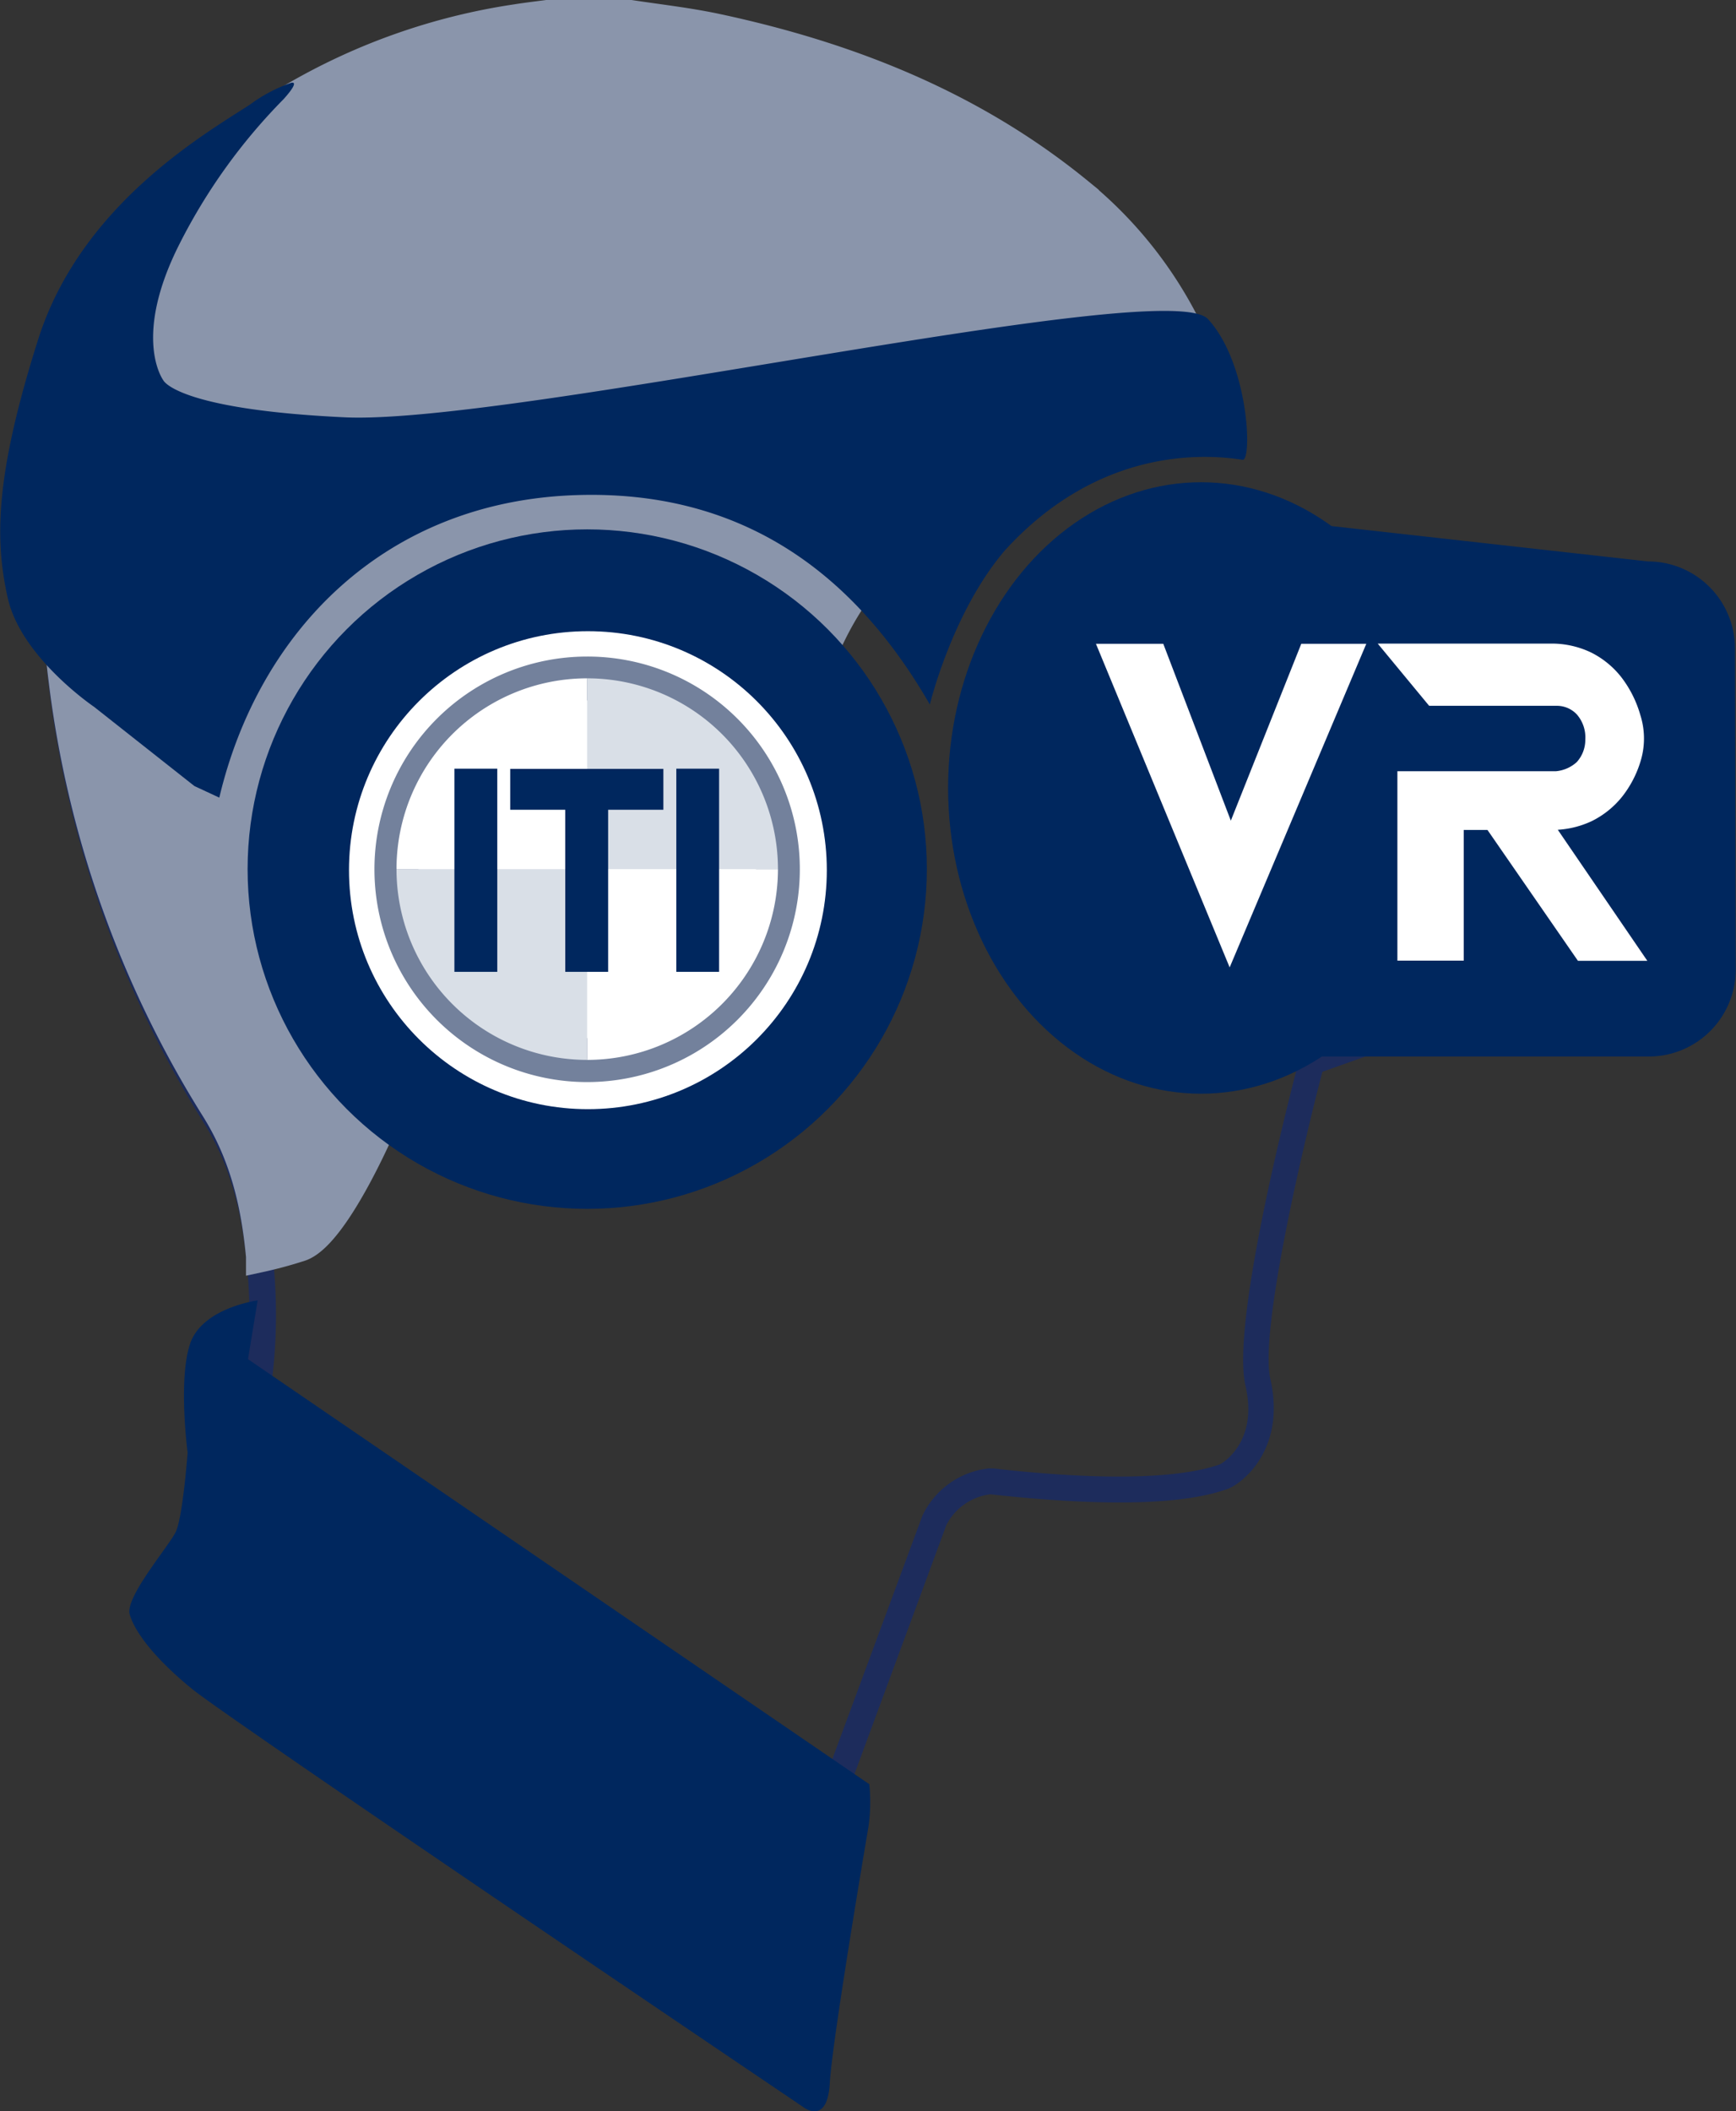
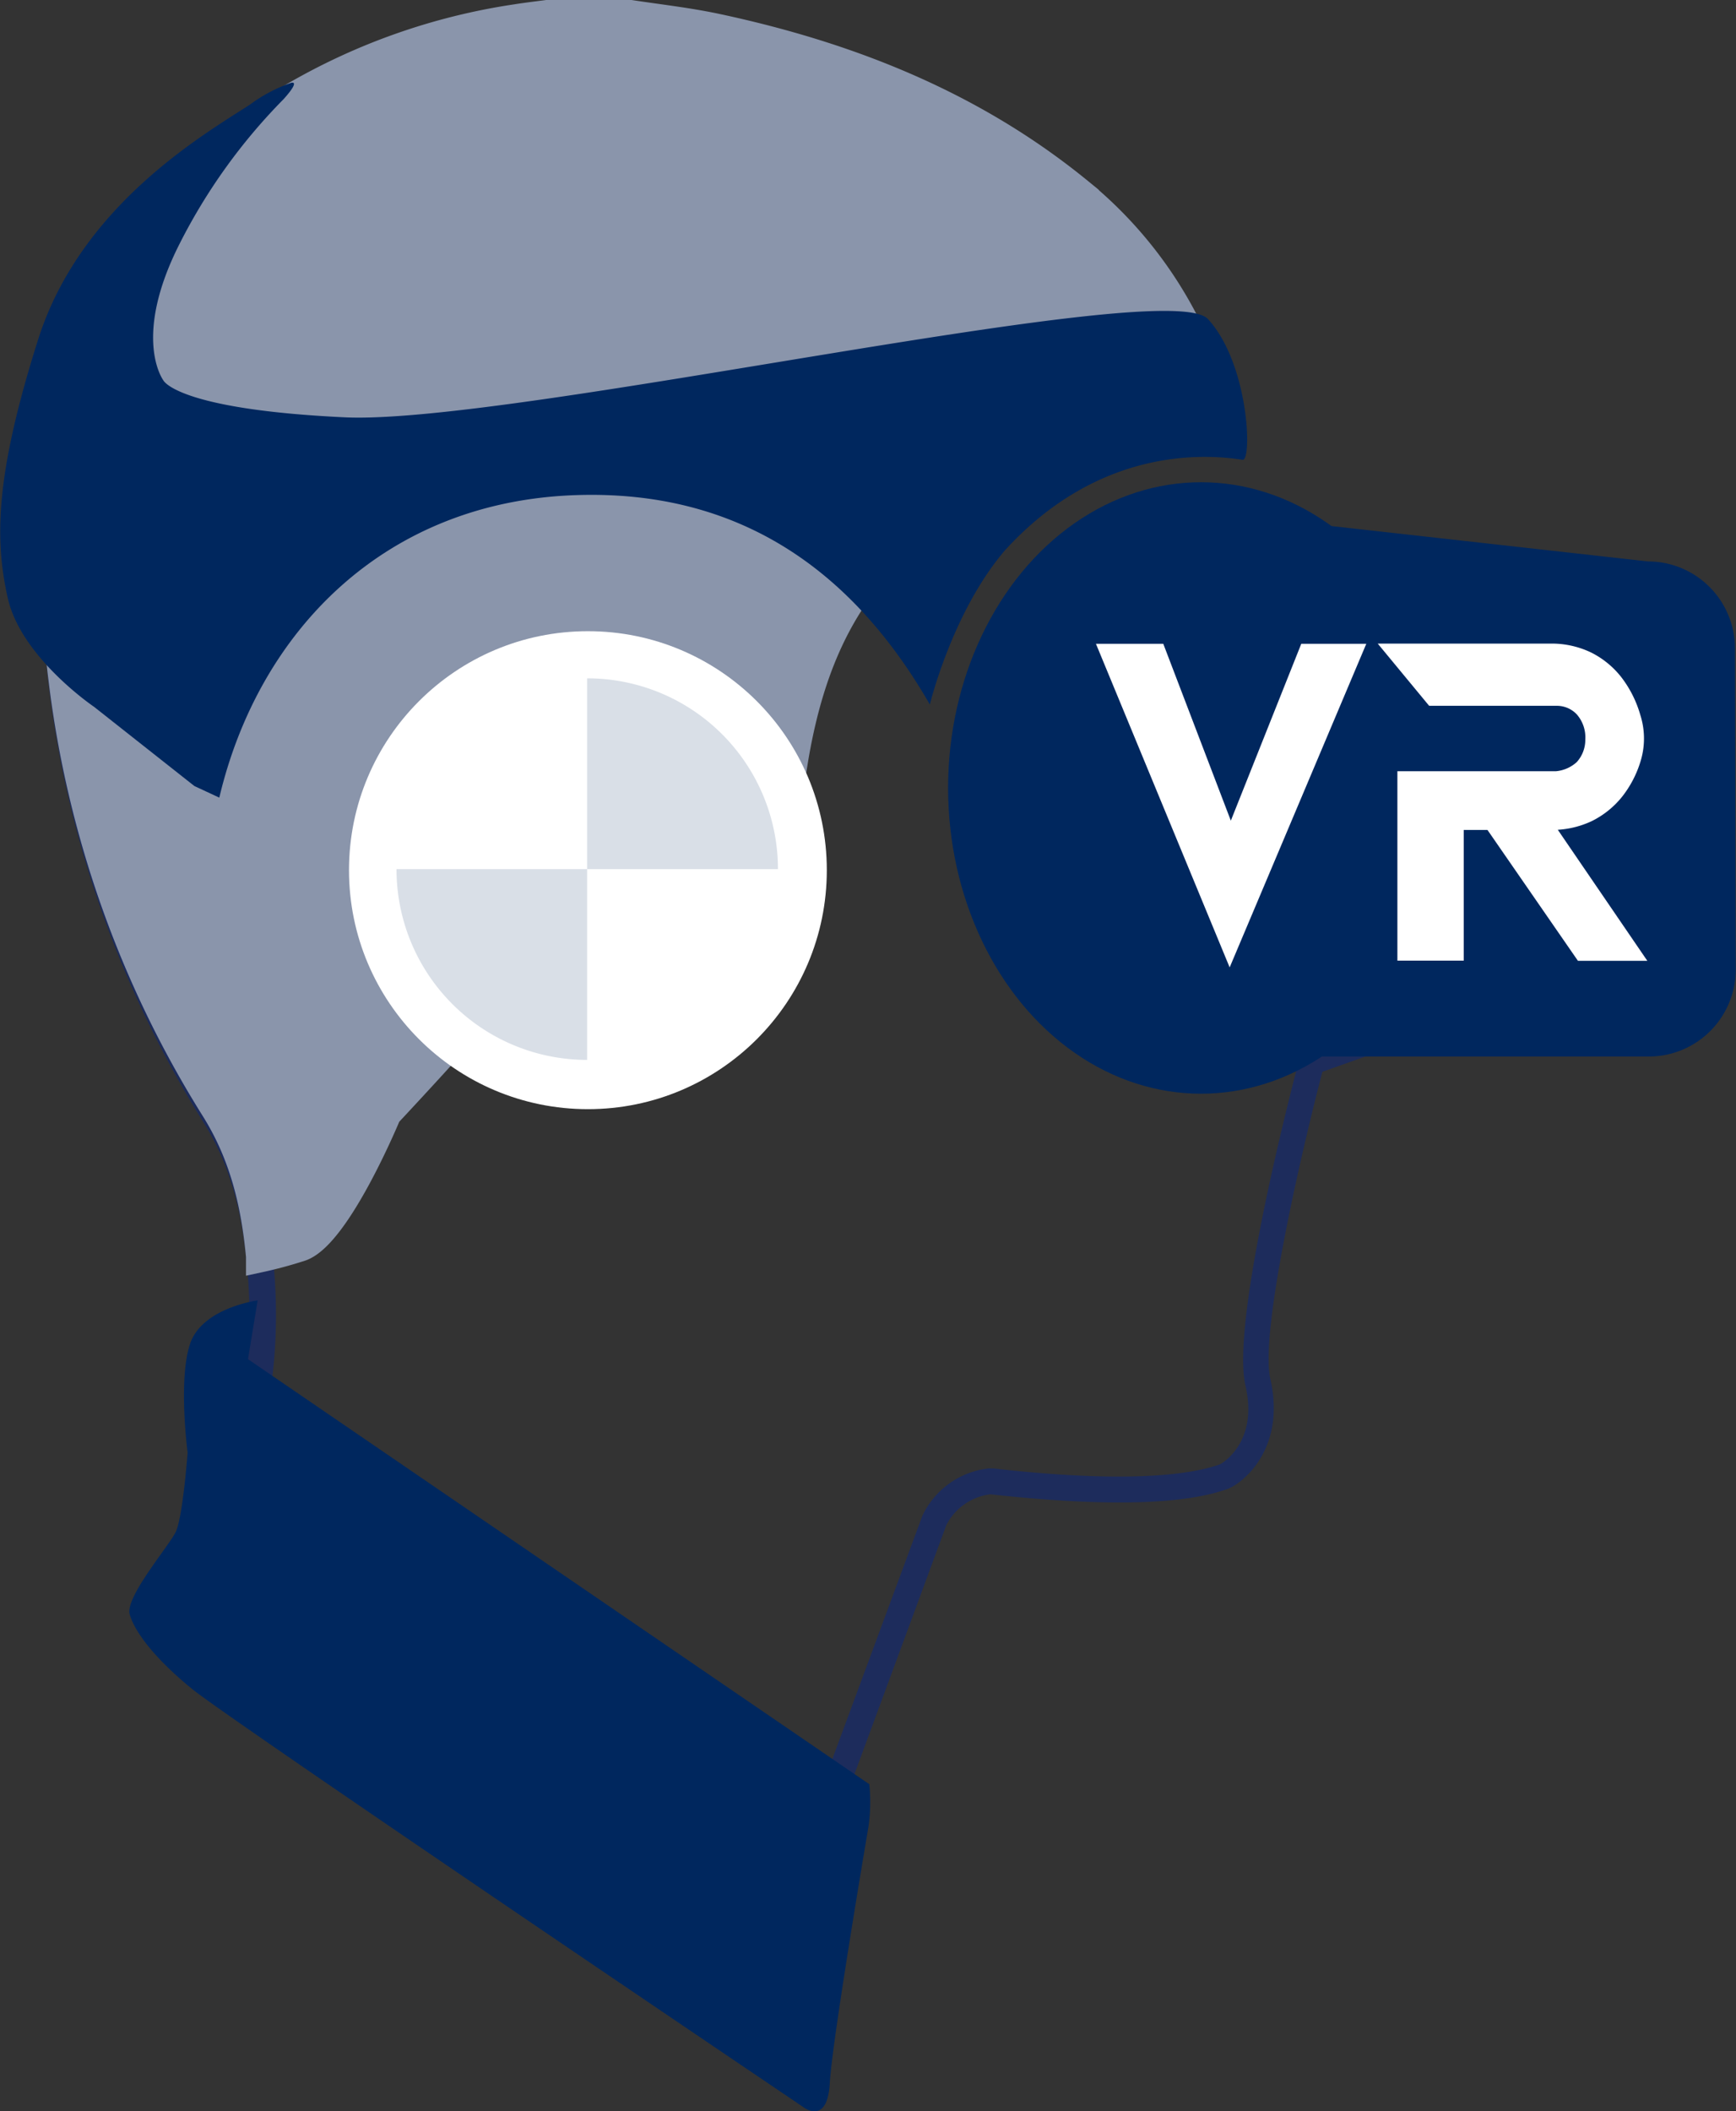
<svg xmlns="http://www.w3.org/2000/svg" id="BlueRight" viewBox="0 0 179.77 218.56">
  <rect x="0" y="0" width="179.77" height="218.56" fill="#333333" stroke="none" />
  <defs>
    <style>.cls-3{fill:#00275e}.cls-4{fill:#fff}</style>
  </defs>
  <path d="M549.84 410.21c-2.39-5-12.07-16.79-13.58-18.61-2.21-3.13-2.29-5.64-.32-8.52a8.91 8.91 0 0 0 1.17-7.56c-.72-2.71-1.41-5.44-2.11-8.16-.22-.88-.45-1.78-.68-2.67h-2.83c.29 1.12.58 2.24.86 3.35.7 2.73 1.4 5.46 2.12 8.18a6.12 6.12 0 0 1-.78 5.31c-2.62 3.83-2.53 7.53.3 11.59a.7.7 0 0 1 .12.14l.4.54c2.25 2.74 10.76 13.21 12.84 17.59 1.44 3 1.25 4.36 1.12 4.77l-9.47 3.38-.18.69c-.73 2.77-7.12 27.19-5.59 33.83 1.4 6.05-2.62 8.15-2.64 8.16-2.82 1-9.07 2-22.78.5a6 6 0 0 0-1.16-.08 8.65 8.65 0 0 0-6.87 4.89l-12.69 34.27c-.19.66-.46.86-.62.91l-60-28.19a1.45 1.45 0 0 1-.09-1.88 55.14 55.14 0 0 0 6.18-31.44c-.61-6.55-2.12-11.44-4.89-15.87a107.55 107.55 0 0 1-15.55-43.89c-1.76-13.91.45-27.57 6.76-41.76 3-6.85 8.41-12.49 16.4-17.26a63.8 63.8 0 0 1 22.76-8c.76-.12 1.52-.22 2.28-.32l1-.13h8.09l2.76.4c2 .28 4.07.58 6.05 1 15 3.19 27.16 8.65 37 16.69 6.08 4.94 10.3 11.68 12.92 20.6.18.62.35 1.25.53 1.88h2.84c-.25-.88-.49-1.77-.75-2.65-2.77-9.47-7.29-16.65-13.82-21.95-10.23-8.32-22.73-14-38.2-17.25-2.08-.44-4.19-.74-6.24-1l-2.82-.42h-8.5l-1.25.15c-.79.1-1.57.21-2.36.33a66.5 66.5 0 0 0-23.74 8.37c-8.49 5.07-14.21 11.12-17.49 18.5-6.51 14.66-8.8 28.79-7 43.21a110.2 110.2 0 0 0 16 45c2.53 4.05 3.91 8.57 4.48 14.68a52.4 52.4 0 0 1-5.82 29.84 4.2 4.2 0 0 0 .51 5.09l.21.27 60.86 28.61.18.09h.55a3.53 3.53 0 0 0 3.36-2.8l12.59-34.11a5.94 5.94 0 0 1 4.55-3.18l.66.07c11.43 1.22 19.51 1 24-.66 1.35-.52 6-4 4.34-11.34-1.13-4.9 3.34-24 5.39-31.81l8.75-3.11.15-.11c.5-.27 2.59-2.17-.26-8.15" style="fill:#1d2c5c" transform="translate(-404.26 -310.63)" />
  <path d="M509.32 358.62c-15.54 8.63-22.88 17.46-23.88 42.63a99 99 0 0 1-12.33-.25s4.5-26.67-12.5-23.83-11.5 20.5-11.5 20.5l4.33 8.83s-.16 9.5-1 10.67-8 8.83-8 8.83-5.16 12.5-9 13.83a44 44 0 0 1-4.34 1.17v-.3c-.5-5.39-1.68-10.48-4.69-15.27A108.4 108.4 0 0 1 410.65 381c-1.89-14.88.86-29 6.86-42.49 3.48-7.83 9.65-13.52 16.94-17.88a64.8 64.8 0 0 1 23.26-8.2c1.13-.18 2.26-.31 3.39-.46h8.29c3 .46 6 .79 9 1.42 13.77 2.93 26.6 8 37.63 17a42.64 42.64 0 0 1 14.07 21.23c.11.38.21.75.31 1.12-6.23-.54-13.88 1.89-21.08 5.88Z" style="fill:#8a95ab;stroke:#8a95ab;stroke-width:2.73px;stroke-miterlimit:10" transform="translate(-404.26 -310.63)" />
-   <circle cx="60.81" cy="89.97" r="35.17" class="cls-3" />
  <circle cx="60.88" cy="90.08" r="24.74" class="cls-4" />
-   <path d="M478.35 386a19.7 19.7 0 0 0-13.29-5.13 19.75 19.75 0 0 0 0 39.5 19.75 19.75 0 0 0 19.75-19.75 19.72 19.72 0 0 0-6.46-14.62Z" style="fill:none;stroke:#73819c;stroke-width:4.55px" transform="translate(-404.26 -310.63)" />
  <path d="M41.06 89.97H60.8V70.22a19.74 19.74 0 0 0-19.74 19.75m19.74 19.75a19.76 19.76 0 0 0 19.76-19.75H60.8Z" class="cls-4" />
  <path d="M60.8 89.97H41.06a19.74 19.74 0 0 0 19.74 19.75Zm0-19.75v19.75h19.76a19.75 19.75 0 0 0-19.75-19.75Z" style="fill:#d9dfe7" />
-   <path d="M47.46 100.2V79.98h3.63v20.22Zm11.48 0V83.42h-5.7V80h15.05v3.42h-5.72v16.78Zm11.5 0V79.98h3.62v20.22Z" style="stroke-miterlimit:10;fill:#00275e;stroke:#00275e;stroke-width:.81px" />
  <ellipse cx="124.37" cy="81.57" class="cls-3" rx="26.19" ry="31.65" />
  <path d="M121.46 109.37h49.28a9 9 0 0 0 9-9l-.08-33.25a9 9 0 0 0-9-9l-49.22-5.5a9 9 0 0 0-9 9v38.75a9 9 0 0 0 9.02 9" class="cls-3" />
  <path d="m20.13 81.37-10.39-8.2S2.2 68.07.81 61.93-.46 49.07 3.94 35.17s17.14-21.23 21.94-24.34a16 16 0 0 1 4.25-2.25s1.07-.36-.75 1.67a59.5 59.5 0 0 0-10.79 15c-4.95 9.78-1.67 14.13-1.67 14.13s1.39 3 18.77 3.82 85.19-14.75 89.4-10.17 4.6 14.55 3.6 14.57c-3.87-.61-14.85-1.36-24.64 9.39-5.45 6.38-7.76 15.94-7.76 15.94-8.25-14.33-20.16-22.19-36.53-21.68-20 .62-33 14.2-37.05 31.32" class="cls-3" />
  <path d="m120.19 67.04 7.26 19 7.57-19h5.87l-13.55 32.08-13.26-32.08Zm49.36 11.51a10.7 10.7 0 0 1-1.9 3.7 8.9 8.9 0 0 1-3 2.4 9.25 9.25 0 0 1-4.07.87l9.26 13.55h-6.23l-9.37-13.55h-3.06v13.53h-6.08V80.23h16.06a4.1 4.1 0 0 0 2.4-1.06 3.83 3.83 0 0 0 1-2.62 4 4 0 0 0-1-2.88 3.23 3.23 0 0 0-2.4-1h-12.98l-4.67-5.65h17a9.05 9.05 0 0 1 4.1.89 8.8 8.8 0 0 1 3 2.47 11.3 11.3 0 0 1 1.88 3.77 7.6 7.6 0 0 1 .06 4.4Z" style="stroke-miterlimit:10;fill:#fff;stroke:#fff;stroke-width:.79px" />
  <path d="m90.02 184.7-64.34-44 1-6.08s-5.75.75-7 4.5-.25 11.25-.25 11.25-.5 6.75-1.25 8.25-5.25 6.75-4.75 8.5 2.5 4.5 6.5 7.75 63.25 43.25 63.25 43.25 2.5 2 2.75-2.5 4-26.5 4-26.5a18 18 0 0 0 .09-4.42" class="cls-3" />
</svg>